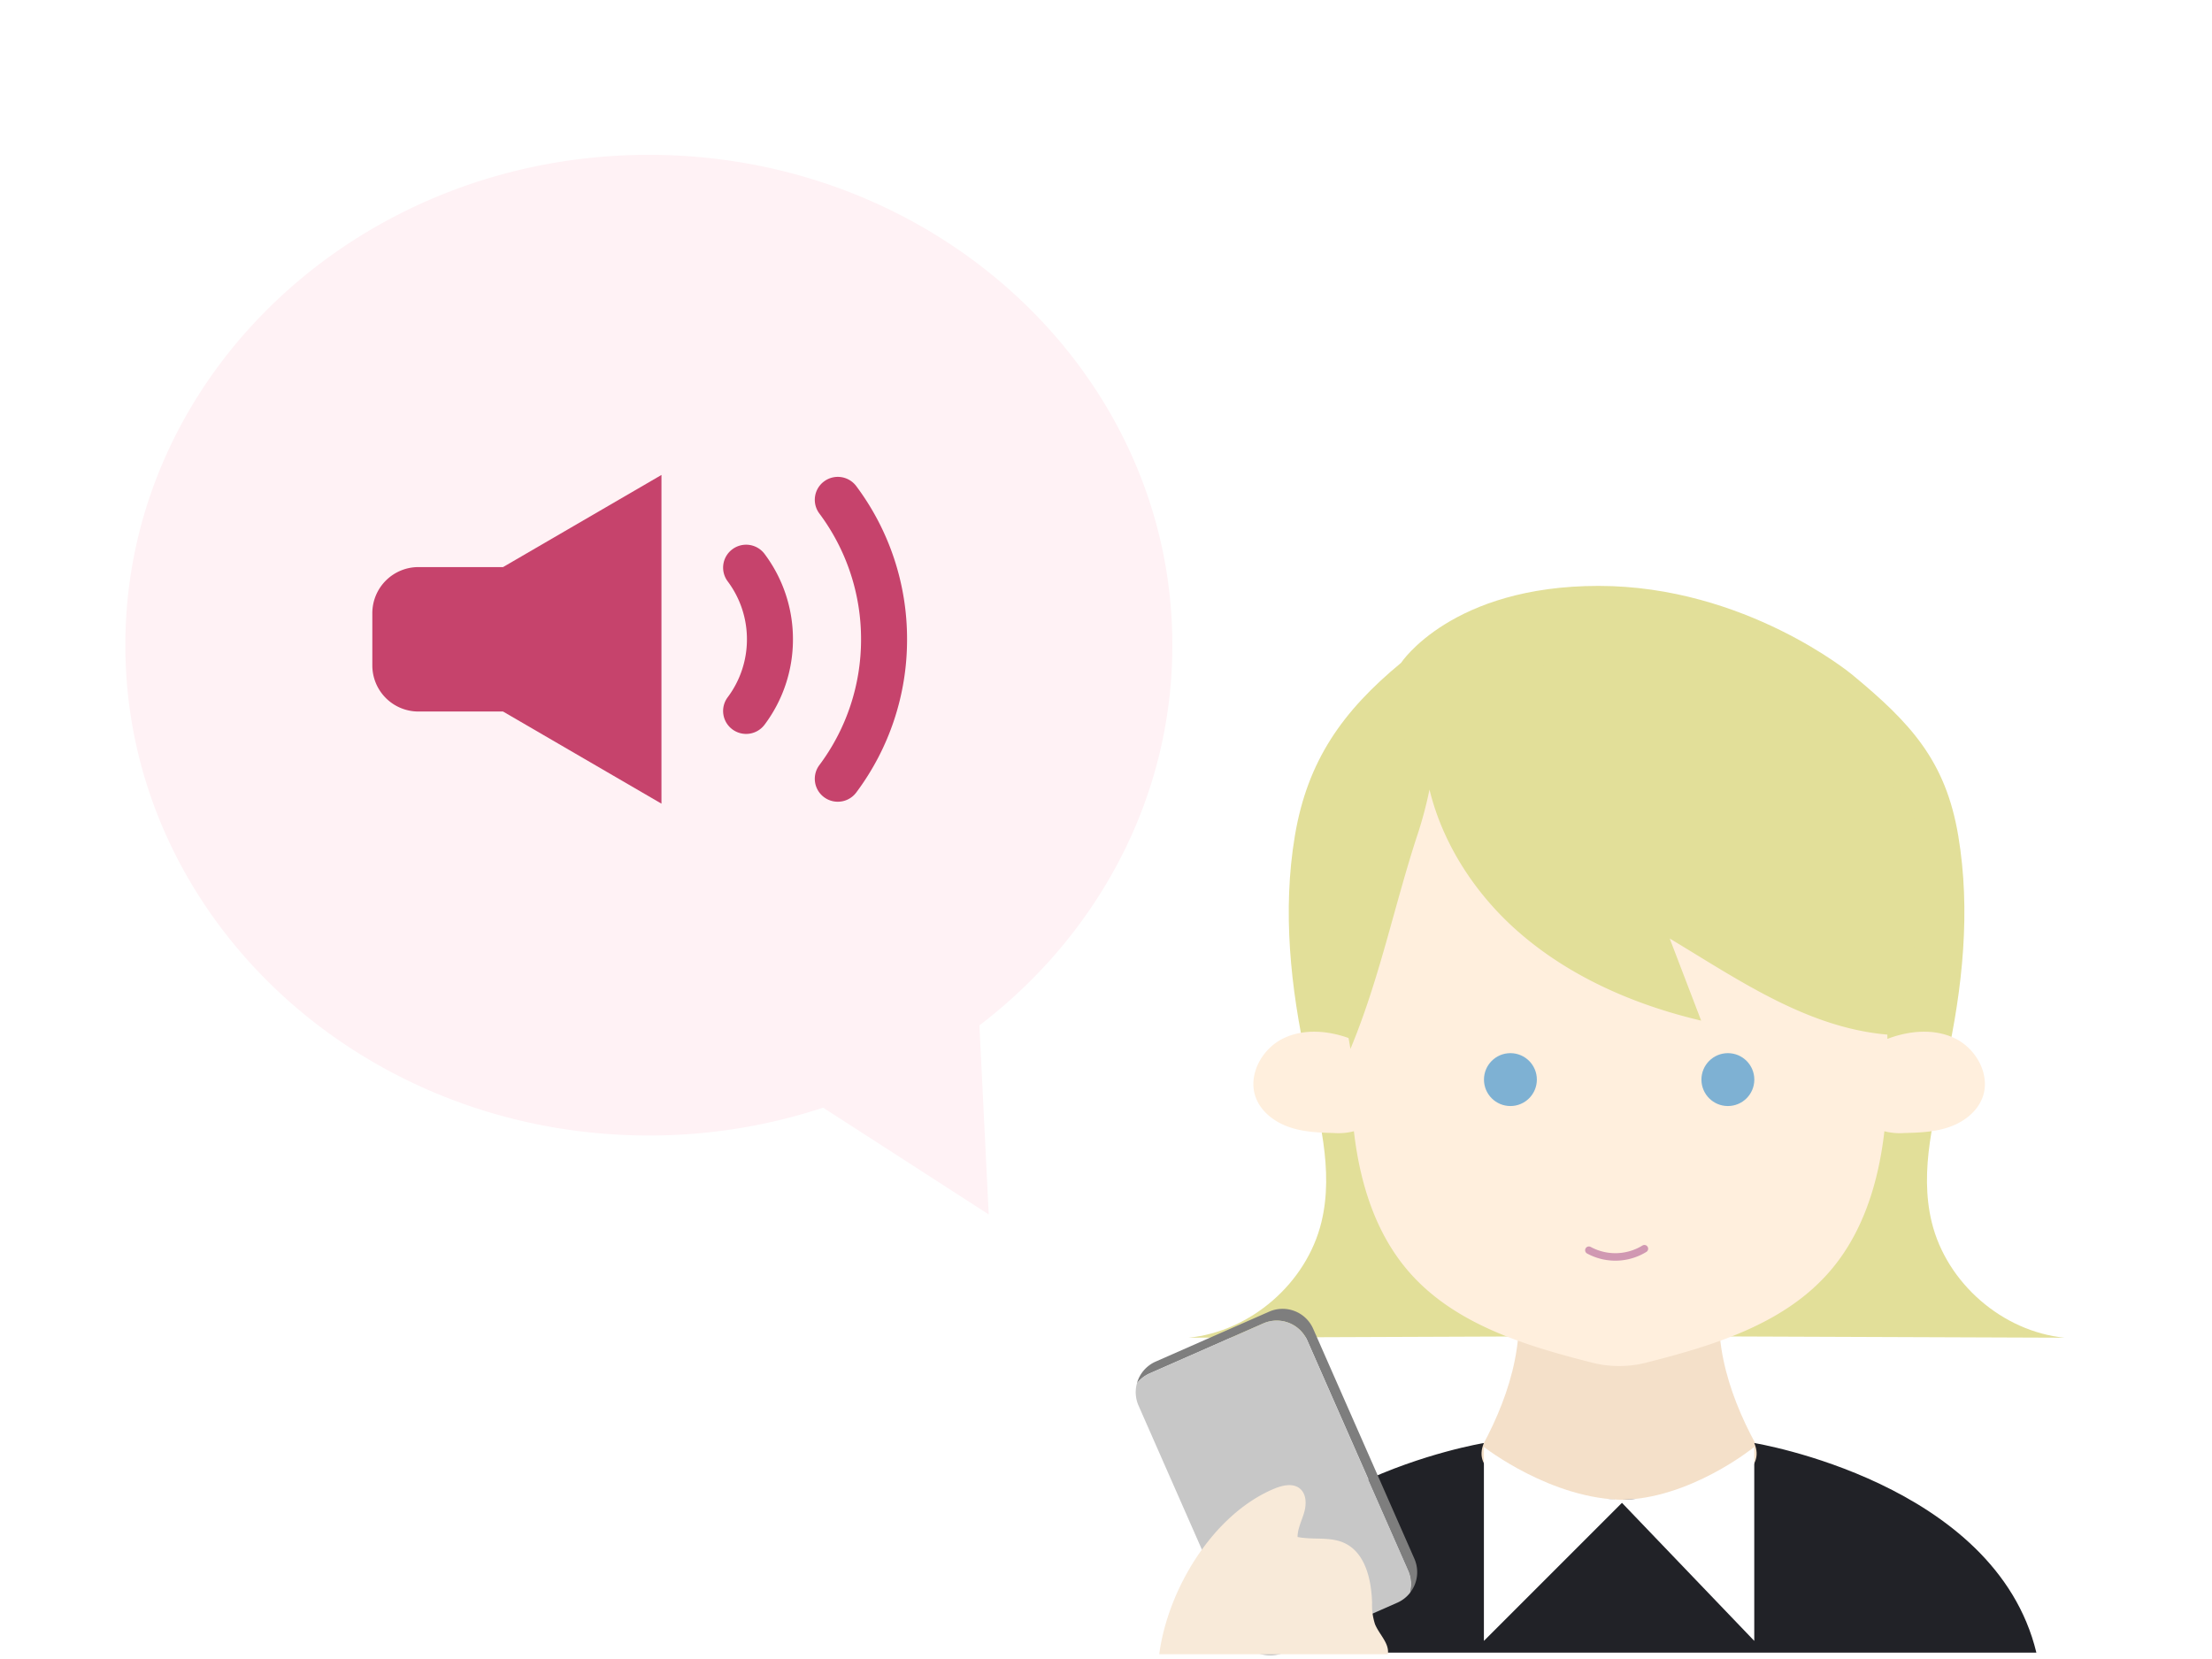
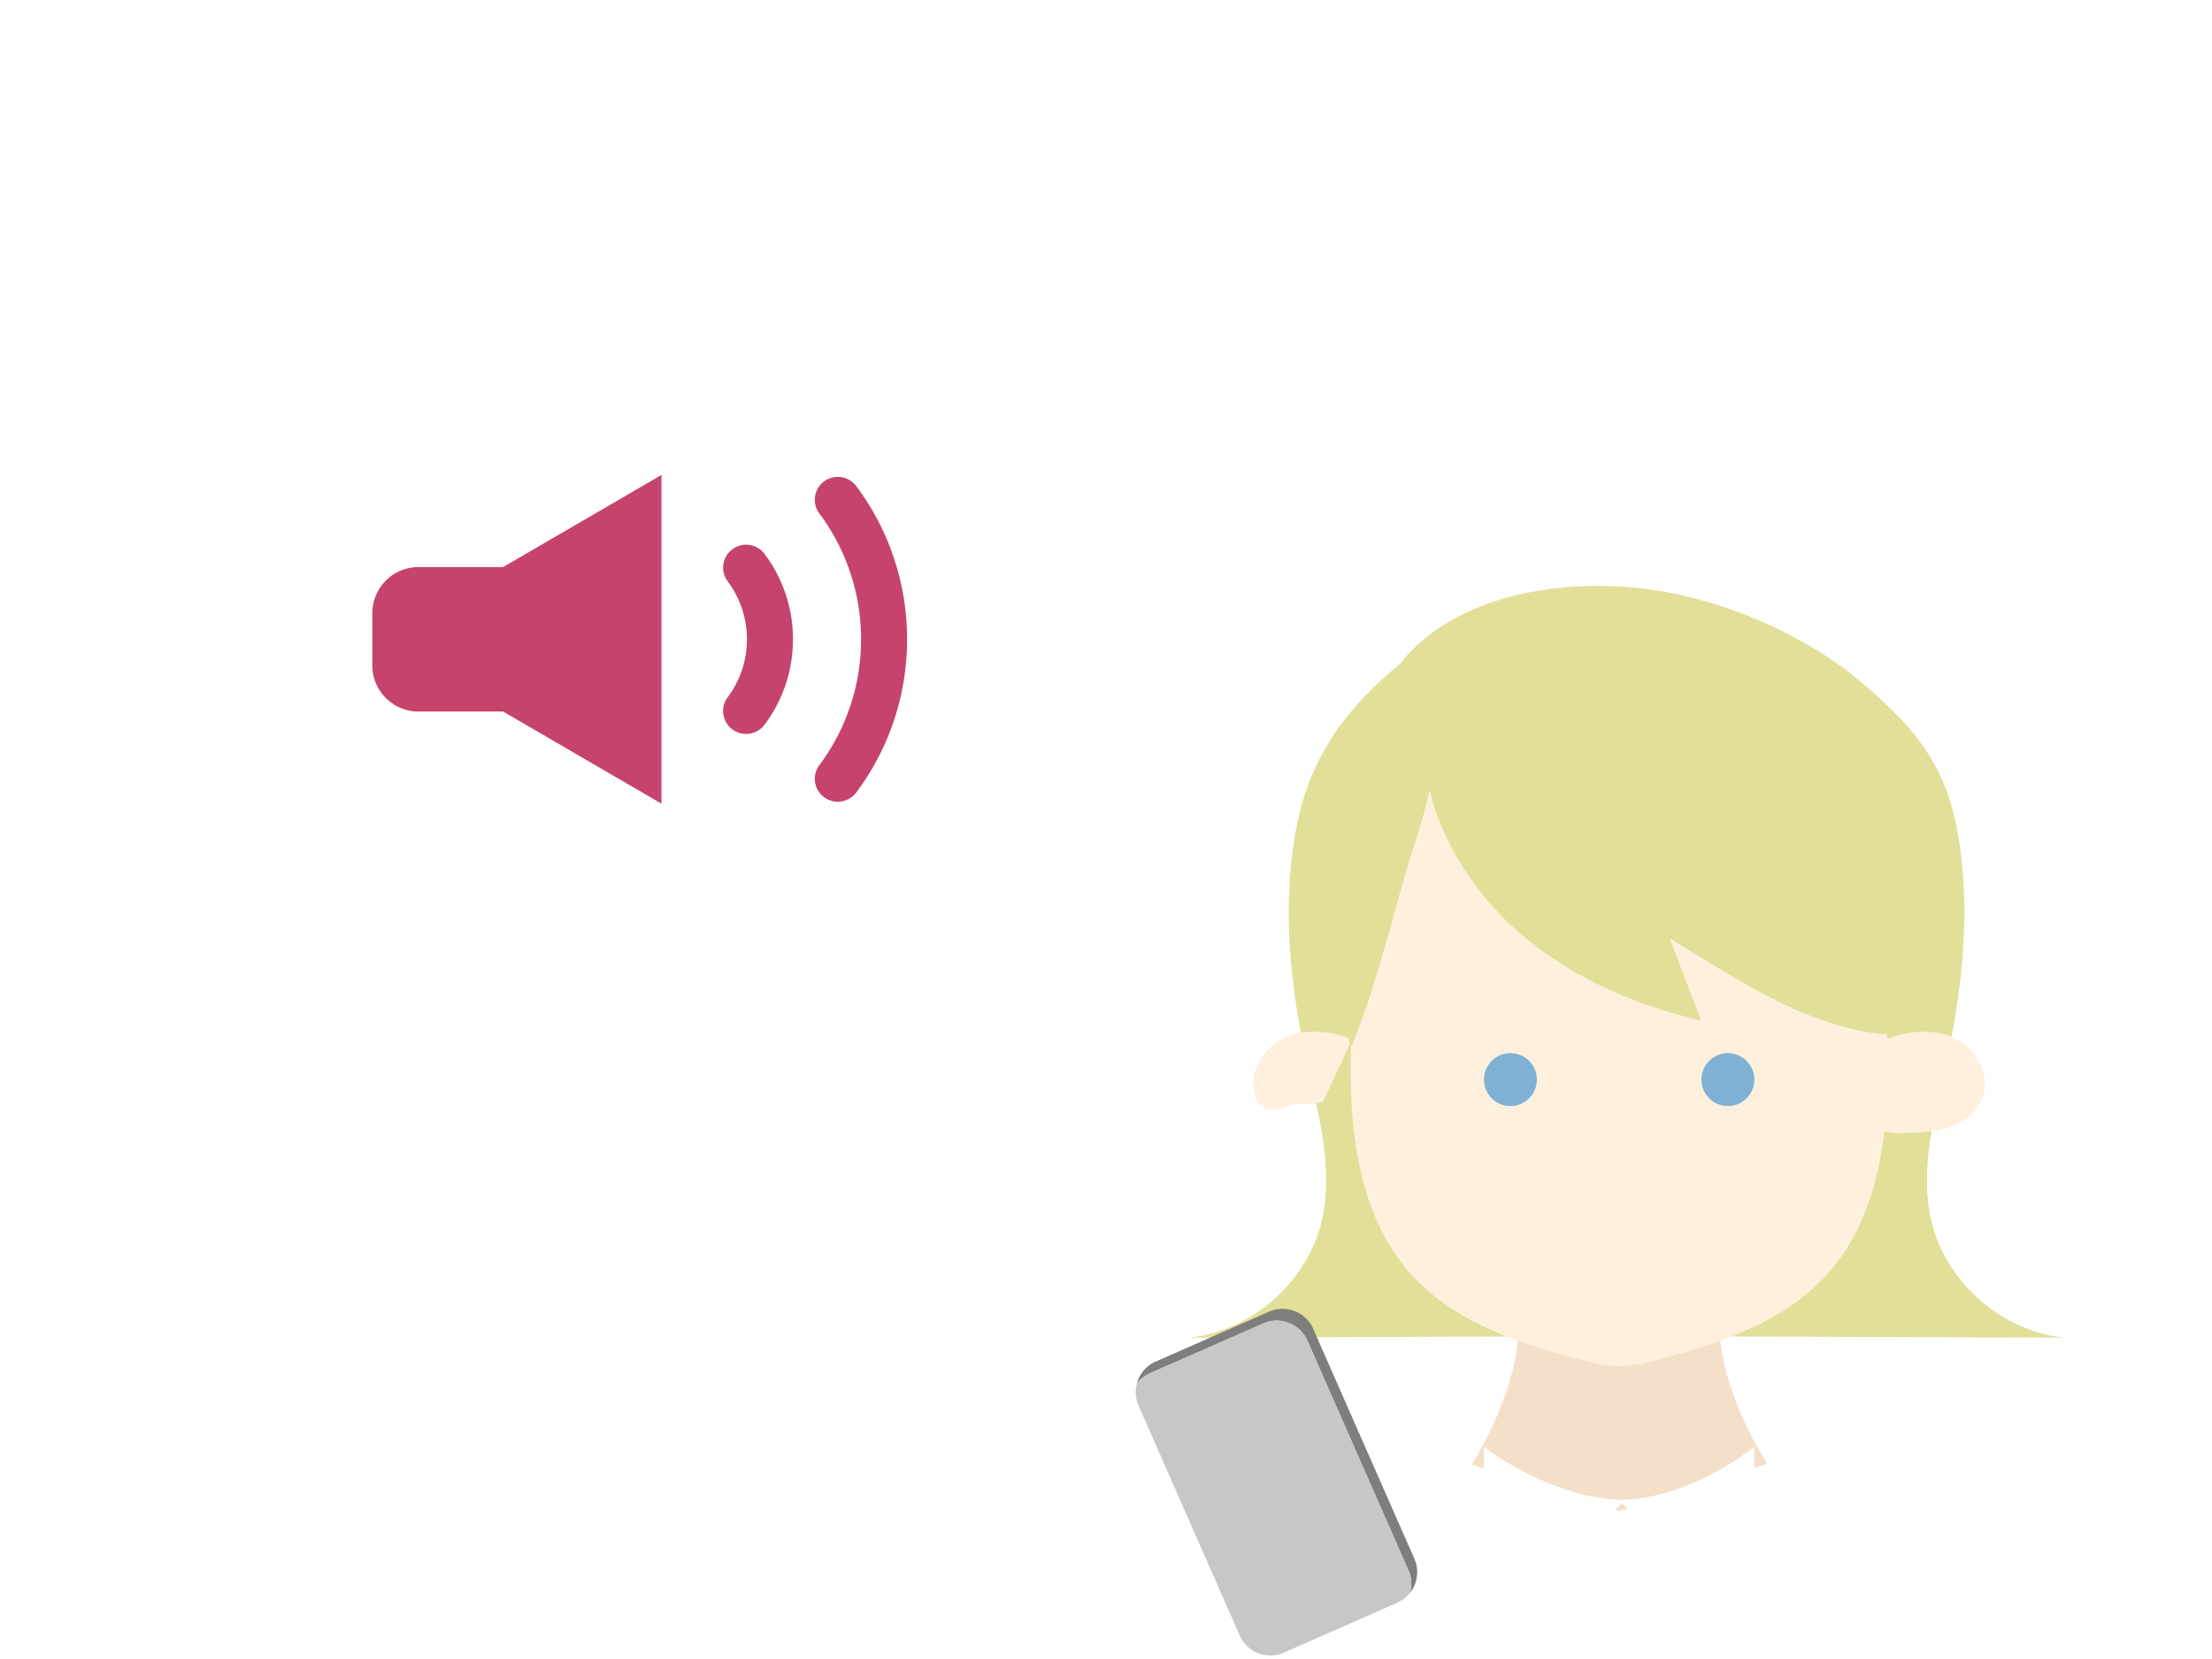
<svg xmlns="http://www.w3.org/2000/svg" width="590" height="442.5" viewBox="0 0 590 442.5">
  <defs>
    <filter id="a" x="24.434" y="32.3" width="297.265" height="300.628" filterUnits="userSpaceOnUse">
      <feOffset input="SourceAlpha" />
      <feGaussianBlur stdDeviation="3" result="b" />
      <feFlood flood-opacity="0.161" />
      <feComposite operator="in" in2="b" />
      <feComposite in="SourceGraphic" />
    </filter>
  </defs>
  <g transform="translate(-180 -2023)">
    <path d="M0,0H590V442.5H0Z" transform="translate(180 2023)" fill="#fff" />
    <g transform="translate(482.928 2179.274)">
      <g transform="translate(14.109 0)">
        <path d="M-377.25,112.332c-8.305-13.435-14.763-29.873-12.325-45.479l-54.467.166c2.532,15.59-3.825,32.049-12.049,45.534l39.334,12.432Z" transform="translate(531.572 121.82)" fill="#f4e0c9" />
-         <path d="M-279.392,148.245c-10.974-45.462-75.248-55.908-75.248-55.908,6.271,14.637-36.056,15.148-36.056,15.148s-42.327-.511-36.056-15.148c0,0-64.274,10.445-75.248,55.908" transform="translate(505.512 136.286)" fill="#212227" />
        <path d="M-327.276-34.841c15.634,12.913,24.959,22.974,28.318,42.971s1.174,40.568-3.181,60.371c-3.1,14.111-7.313,28.713-3.883,42.749,3.957,16.2,18.821,29.118,35.412,30.779q-49.407-.188-98.811-.373h-36.008q-49.407.186-98.811.373c16.591-1.662,31.455-14.582,35.412-30.779,3.428-14.035-.781-28.638-3.885-42.749-4.355-19.8-6.54-40.374-3.181-60.371s12.685-33.194,28.318-46.106c0,0,13.472-20.524,52.664-20.524S-327.276-34.841-327.276-34.841Z" transform="translate(504.24 58.5)" fill="#e2df99" />
        <path d="M-362.282-26.943A28.166,28.166,0,0,1-334.108,1.015c.15,21.242.9,46.741.536,57.79-.566,17.086-4.237,34.953-15.492,47.822-12.151,13.9-30.8,19.579-48.828,24.151a28.445,28.445,0,0,1-7,.883h-.342a28.445,28.445,0,0,1-7-.883c-18.025-4.573-36.677-10.256-48.828-24.151-11.254-12.869-14.926-30.736-15.492-47.822-.367-11.049.386-36.548.536-57.79a28.166,28.166,0,0,1,28.174-27.958Z" transform="translate(519.897 76.414)" fill="#ffefdd" />
        <g transform="translate(17.275 118.909)">
          <path d="M-385.168,19.384c5.909-2.315,12.8-3.008,18.481-.18s9.448,9.879,7.167,15.8c-1.448,3.756-4.969,6.416-8.766,7.752s-7.893,1.521-11.917,1.613a16.758,16.758,0,0,1-6.018-.618Z" transform="translate(553.96 -17.351)" fill="#ffefdd" />
-           <path d="M-466.9,19.384c-5.909-2.315-12.8-3.008-18.481-.18s-9.448,9.879-7.166,15.8c1.447,3.756,4.968,6.416,8.766,7.752s7.892,1.521,11.916,1.613a16.759,16.759,0,0,0,6.018-.618Z" transform="translate(493.221 -17.351)" fill="#ffefdd" />
+           <path d="M-466.9,19.384c-5.909-2.315-12.8-3.008-18.481-.18s-9.448,9.879-7.166,15.8s7.892,1.521,11.916,1.613a16.759,16.759,0,0,0,6.018-.618Z" transform="translate(493.221 -17.351)" fill="#ffefdd" />
        </g>
        <path d="M-322.054,9.9c-.136-5.22-.633-10.569-2.91-15.267-2.356-4.863-6.435-8.657-10.637-12.054a127.481,127.481,0,0,0-74.32-28.017c-5.529-.227-11.159-.077-16.449,1.55-12.019,3.7-20.433,14.349-26.674,25.351l-1.812-2.336-.5-1.776c.022.425.074.847.105,1.27l-3.032-3.907c-5.421.118-10.345,3.6-13.441,8.05s-4.636,9.784-5.858,15.067c-1.994,8.621-3.281,17.553-2.043,26.316.818,5.793,2.732,11.467,2.668,17.318-.06,5.415,1.317,10.822,2.179,16.167,7.664-18.4,11.428-37.128,17.541-56.105a106.72,106.72,0,0,0,3.544-13.081c3.48,14.31,11.936,27.412,22.968,37.3,13.833,12.4,31.41,20.082,49.494,24.338q-4.193-10.949-8.387-21.9c18.964,11.389,37.56,24.4,59.639,25.75C-326.478,41.692-321.723,22.637-322.054,9.9Z" transform="translate(517.939 65.868)" fill="#e2df99" />
        <path d="M-454,93s17.994,14.109,37.624,14.109L-454,144.733Z" transform="translate(532.759 136.662)" fill="#fff" />
        <path d="M-394.944,93S-412.188,107.109-431,107.109l36.056,37.624Z" transform="translate(545.816 136.662)" fill="#fff" />
        <g transform="translate(78.777 124.629)">
          <circle cx="7.054" cy="7.054" r="7.054" fill="#7eb1d3" />
          <circle cx="7.054" cy="7.054" r="7.054" transform="translate(58.003)" fill="#7eb1d3" />
        </g>
        <g transform="translate(106.762 176.793)">
-           <path d="M-673.825,31.472a14.809,14.809,0,0,0,14.807-.4" transform="translate(673.825 -31.072)" fill="none" stroke="#d098b2" stroke-linecap="round" stroke-miterlimit="10" stroke-width="2" />
-         </g>
+           </g>
      </g>
      <g transform="translate(0 192.822)">
        <g transform="translate(0 0)">
          <path d="M-651.028,111.355l30.312-13.339A8.912,8.912,0,0,1-609,102.57L-582,163.936a8.851,8.851,0,0,1,.427,5.916,8.911,8.911,0,0,0,1.141-9.052l-27.006-61.366a8.912,8.912,0,0,0-11.714-4.554l-30.312,13.339a8.878,8.878,0,0,0-4.98,5.8A8.8,8.8,0,0,1-651.028,111.355Z" transform="translate(654.762 -94.131)" fill="#7e7e7e" />
          <path d="M-653.9,118.8l27,61.366a8.913,8.913,0,0,0,11.714,4.556l30.312-13.339a8.82,8.82,0,0,0,3.414-2.663,8.851,8.851,0,0,0-.427-5.916l-27.006-61.366A8.912,8.912,0,0,0-620.6,96.88l-30.312,13.339a8.8,8.8,0,0,0-3.413,2.662A8.832,8.832,0,0,0-653.9,118.8Z" transform="translate(654.646 -92.996)" fill="#c7c7c7" />
        </g>
-         <path d="M-655.114,159.029c2.307-17.387,14.3-37.182,30.436-44.058,2.3-.981,5.194-1.712,7.108-.105,1.74,1.459,1.746,4.154,1.116,6.336s-1.748,4.278-1.767,6.55c4.114.842,8.6-.157,12.425,1.582,5.64,2.565,7.271,9.754,7.454,15.946a16.554,16.554,0,0,0,.773,5.713c1.107,2.759,3.891,5.1,3.433,8.036" transform="translate(661.385 -66.894)" fill="#f8ead9" />
      </g>
    </g>
    <g transform="translate(213.434 2064.3)">
      <g transform="matrix(1, 0, 0, 1, -33.43, -41.3)" filter="url(#a)">
-         <path d="M186.12,254.144a147.923,147.923,0,0,1-46.488,7.423C62.515,261.567,0,203.014,0,130.784S62.515,0,139.632,0,279.265,58.553,279.265,130.784c0,40.912-20.056,77.436-51.462,101.417l2.482,50.428Z" transform="translate(33.43 41.3)" fill="#fff2f5" />
-       </g>
+         </g>
      <g transform="translate(65.877 85.382)">
        <path d="M-892.29,16.994a6.143,6.143,0,0,0-8.584-1.273,6.1,6.1,0,0,0-1.276,8.555,55.9,55.9,0,0,1,11.129,33.581,55.85,55.85,0,0,1-11.129,33.552,6.1,6.1,0,0,0,1.276,8.555,6.115,6.115,0,0,0,3.649,1.2,6.129,6.129,0,0,0,4.935-2.476,67.962,67.962,0,0,0,13.541-40.834A68.009,68.009,0,0,0-892.29,16.994Z" transform="translate(1021.375 -14.004)" fill="#c6436c" />
        <path d="M-973.314,69.315a6.1,6.1,0,0,0-1.268,8.558,25.715,25.715,0,0,1,5.14,15.469,25.719,25.719,0,0,1-5.14,15.469,6.1,6.1,0,0,0,1.268,8.558,6.113,6.113,0,0,0,3.654,1.207,6.137,6.137,0,0,0,4.931-2.47,37.831,37.831,0,0,0,7.561-22.763,37.831,37.831,0,0,0-7.561-22.763A6.146,6.146,0,0,0-973.314,69.315Z" transform="translate(1069.357 -49.503)" fill="#c6436c" />
        <path d="M-1240.635,37.575a12.292,12.292,0,0,0-12.311,12.272V63.828A12.292,12.292,0,0,0-1240.635,76.1h22.551l42.259,24.575V13l-42.258,24.575Z" transform="translate(1252.946 -13)" fill="#c6436c" />
      </g>
    </g>
  </g>
</svg>